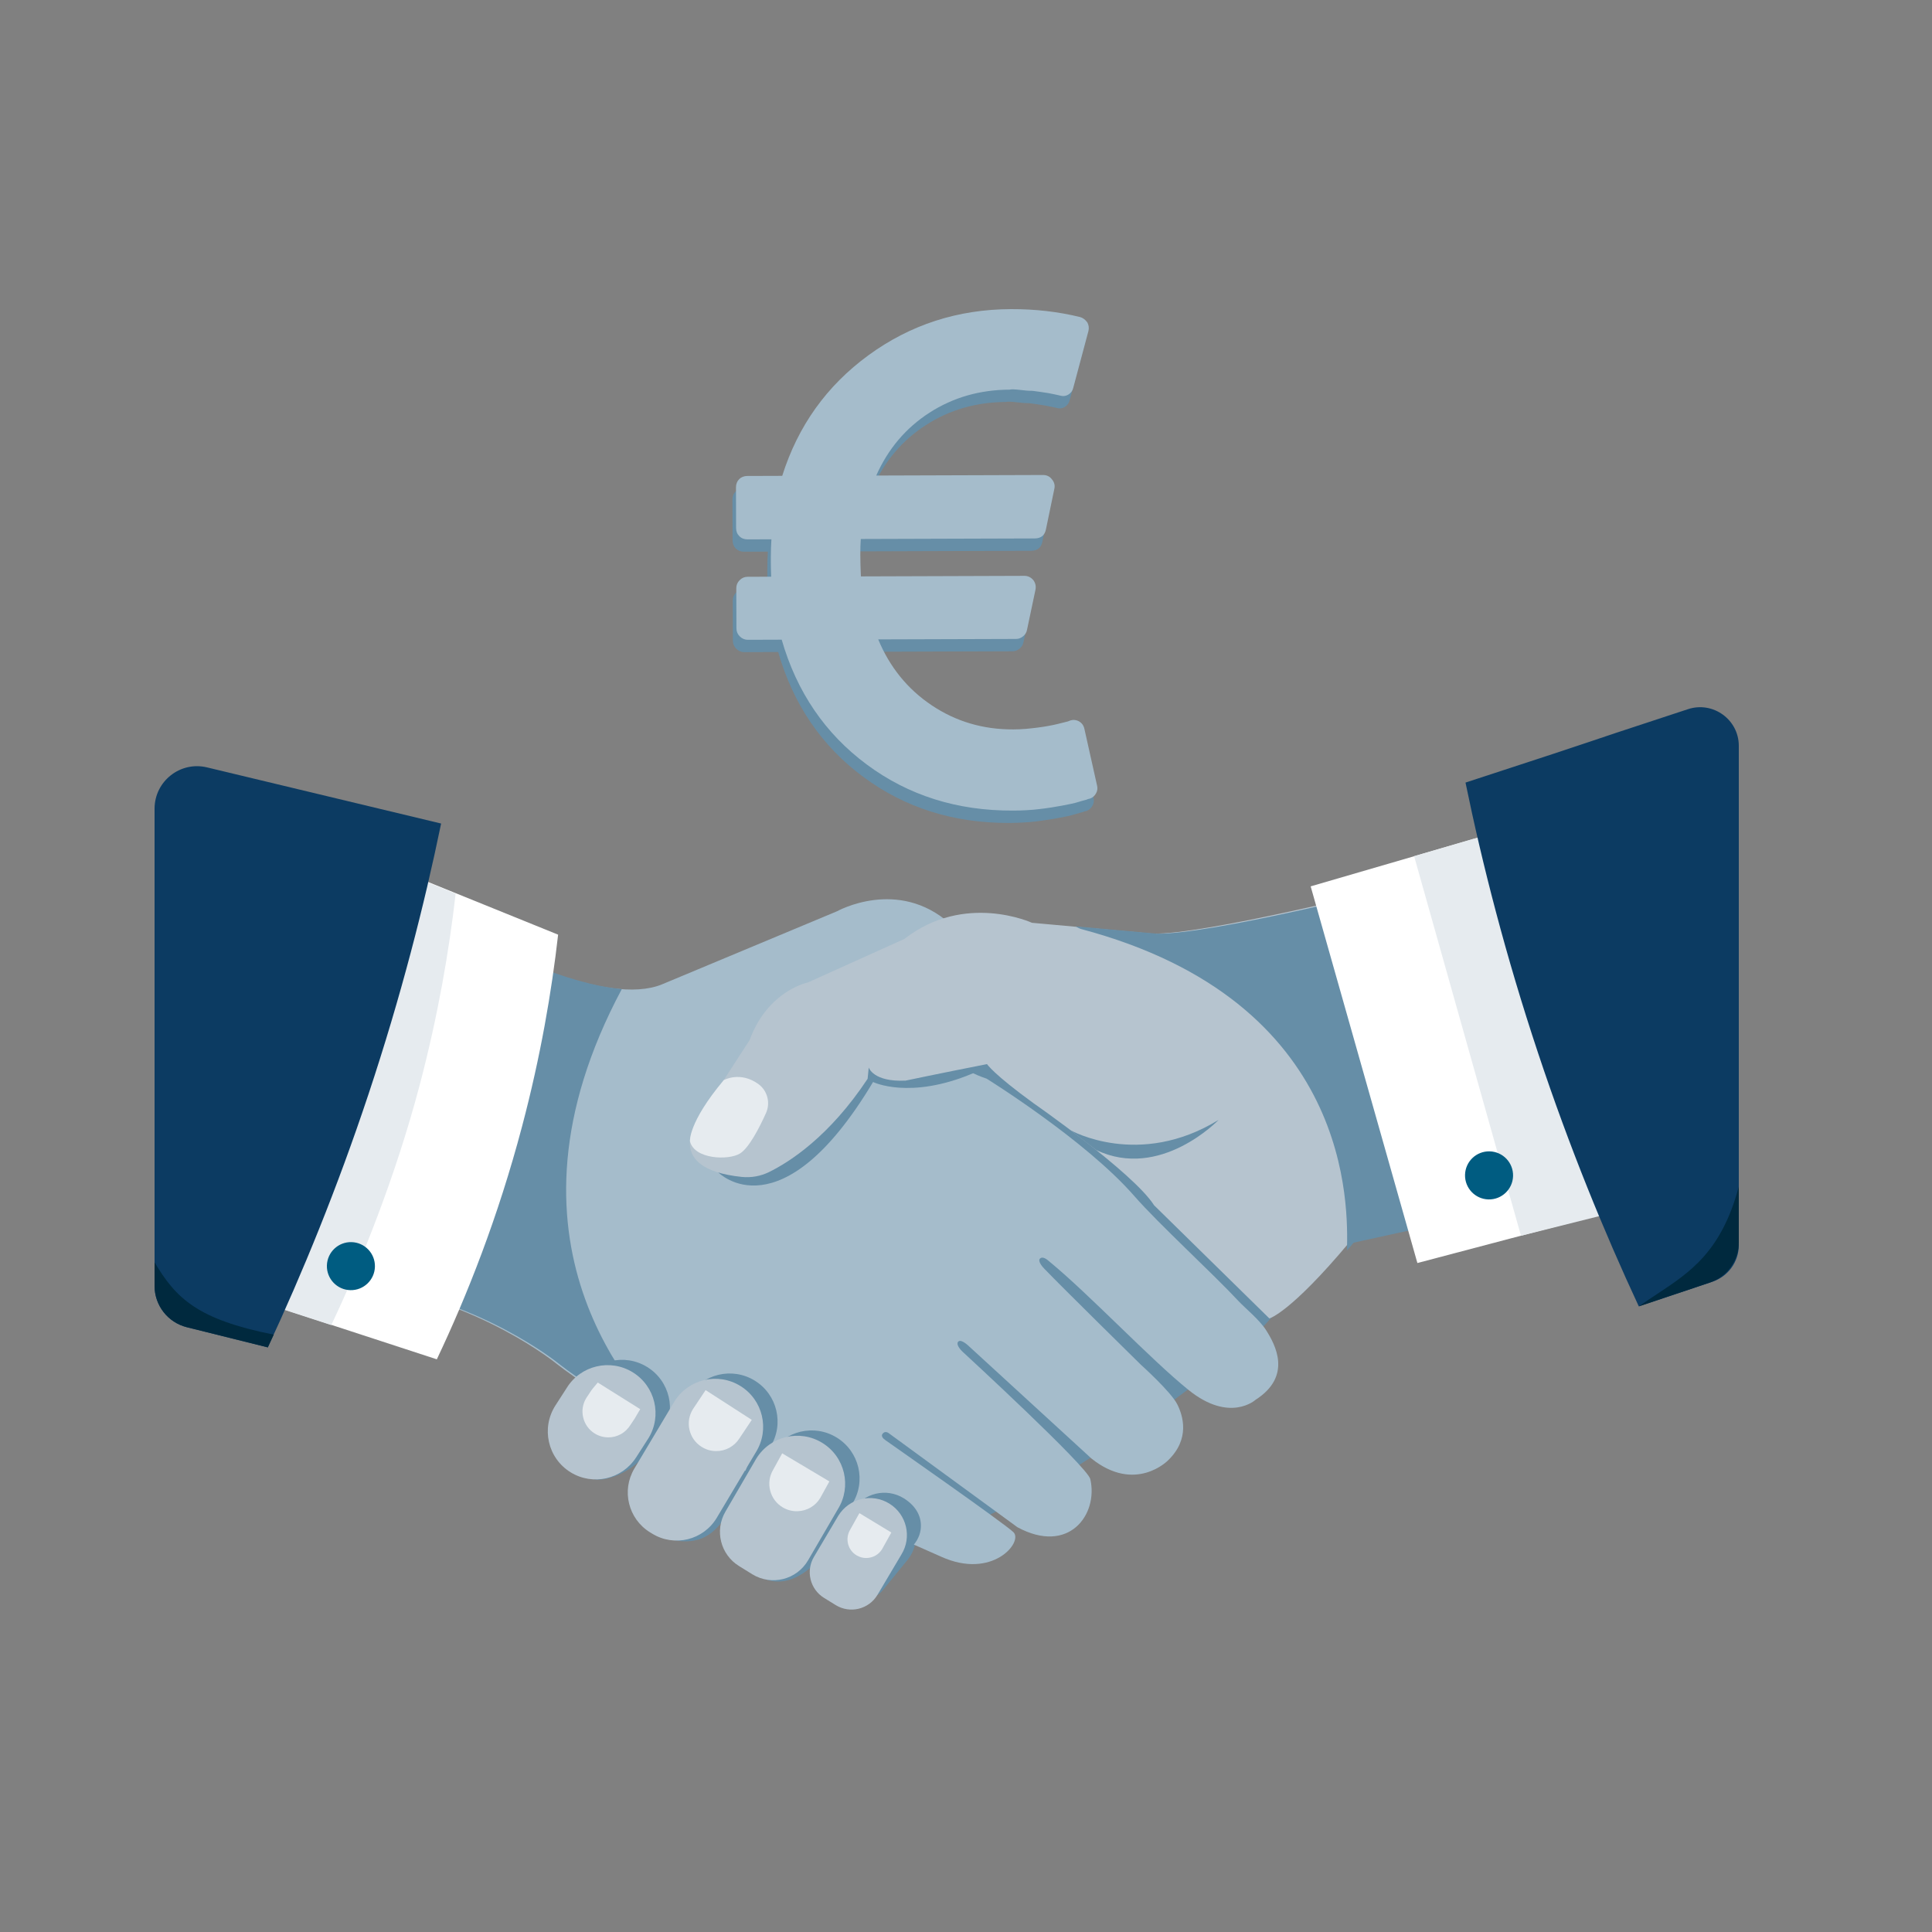
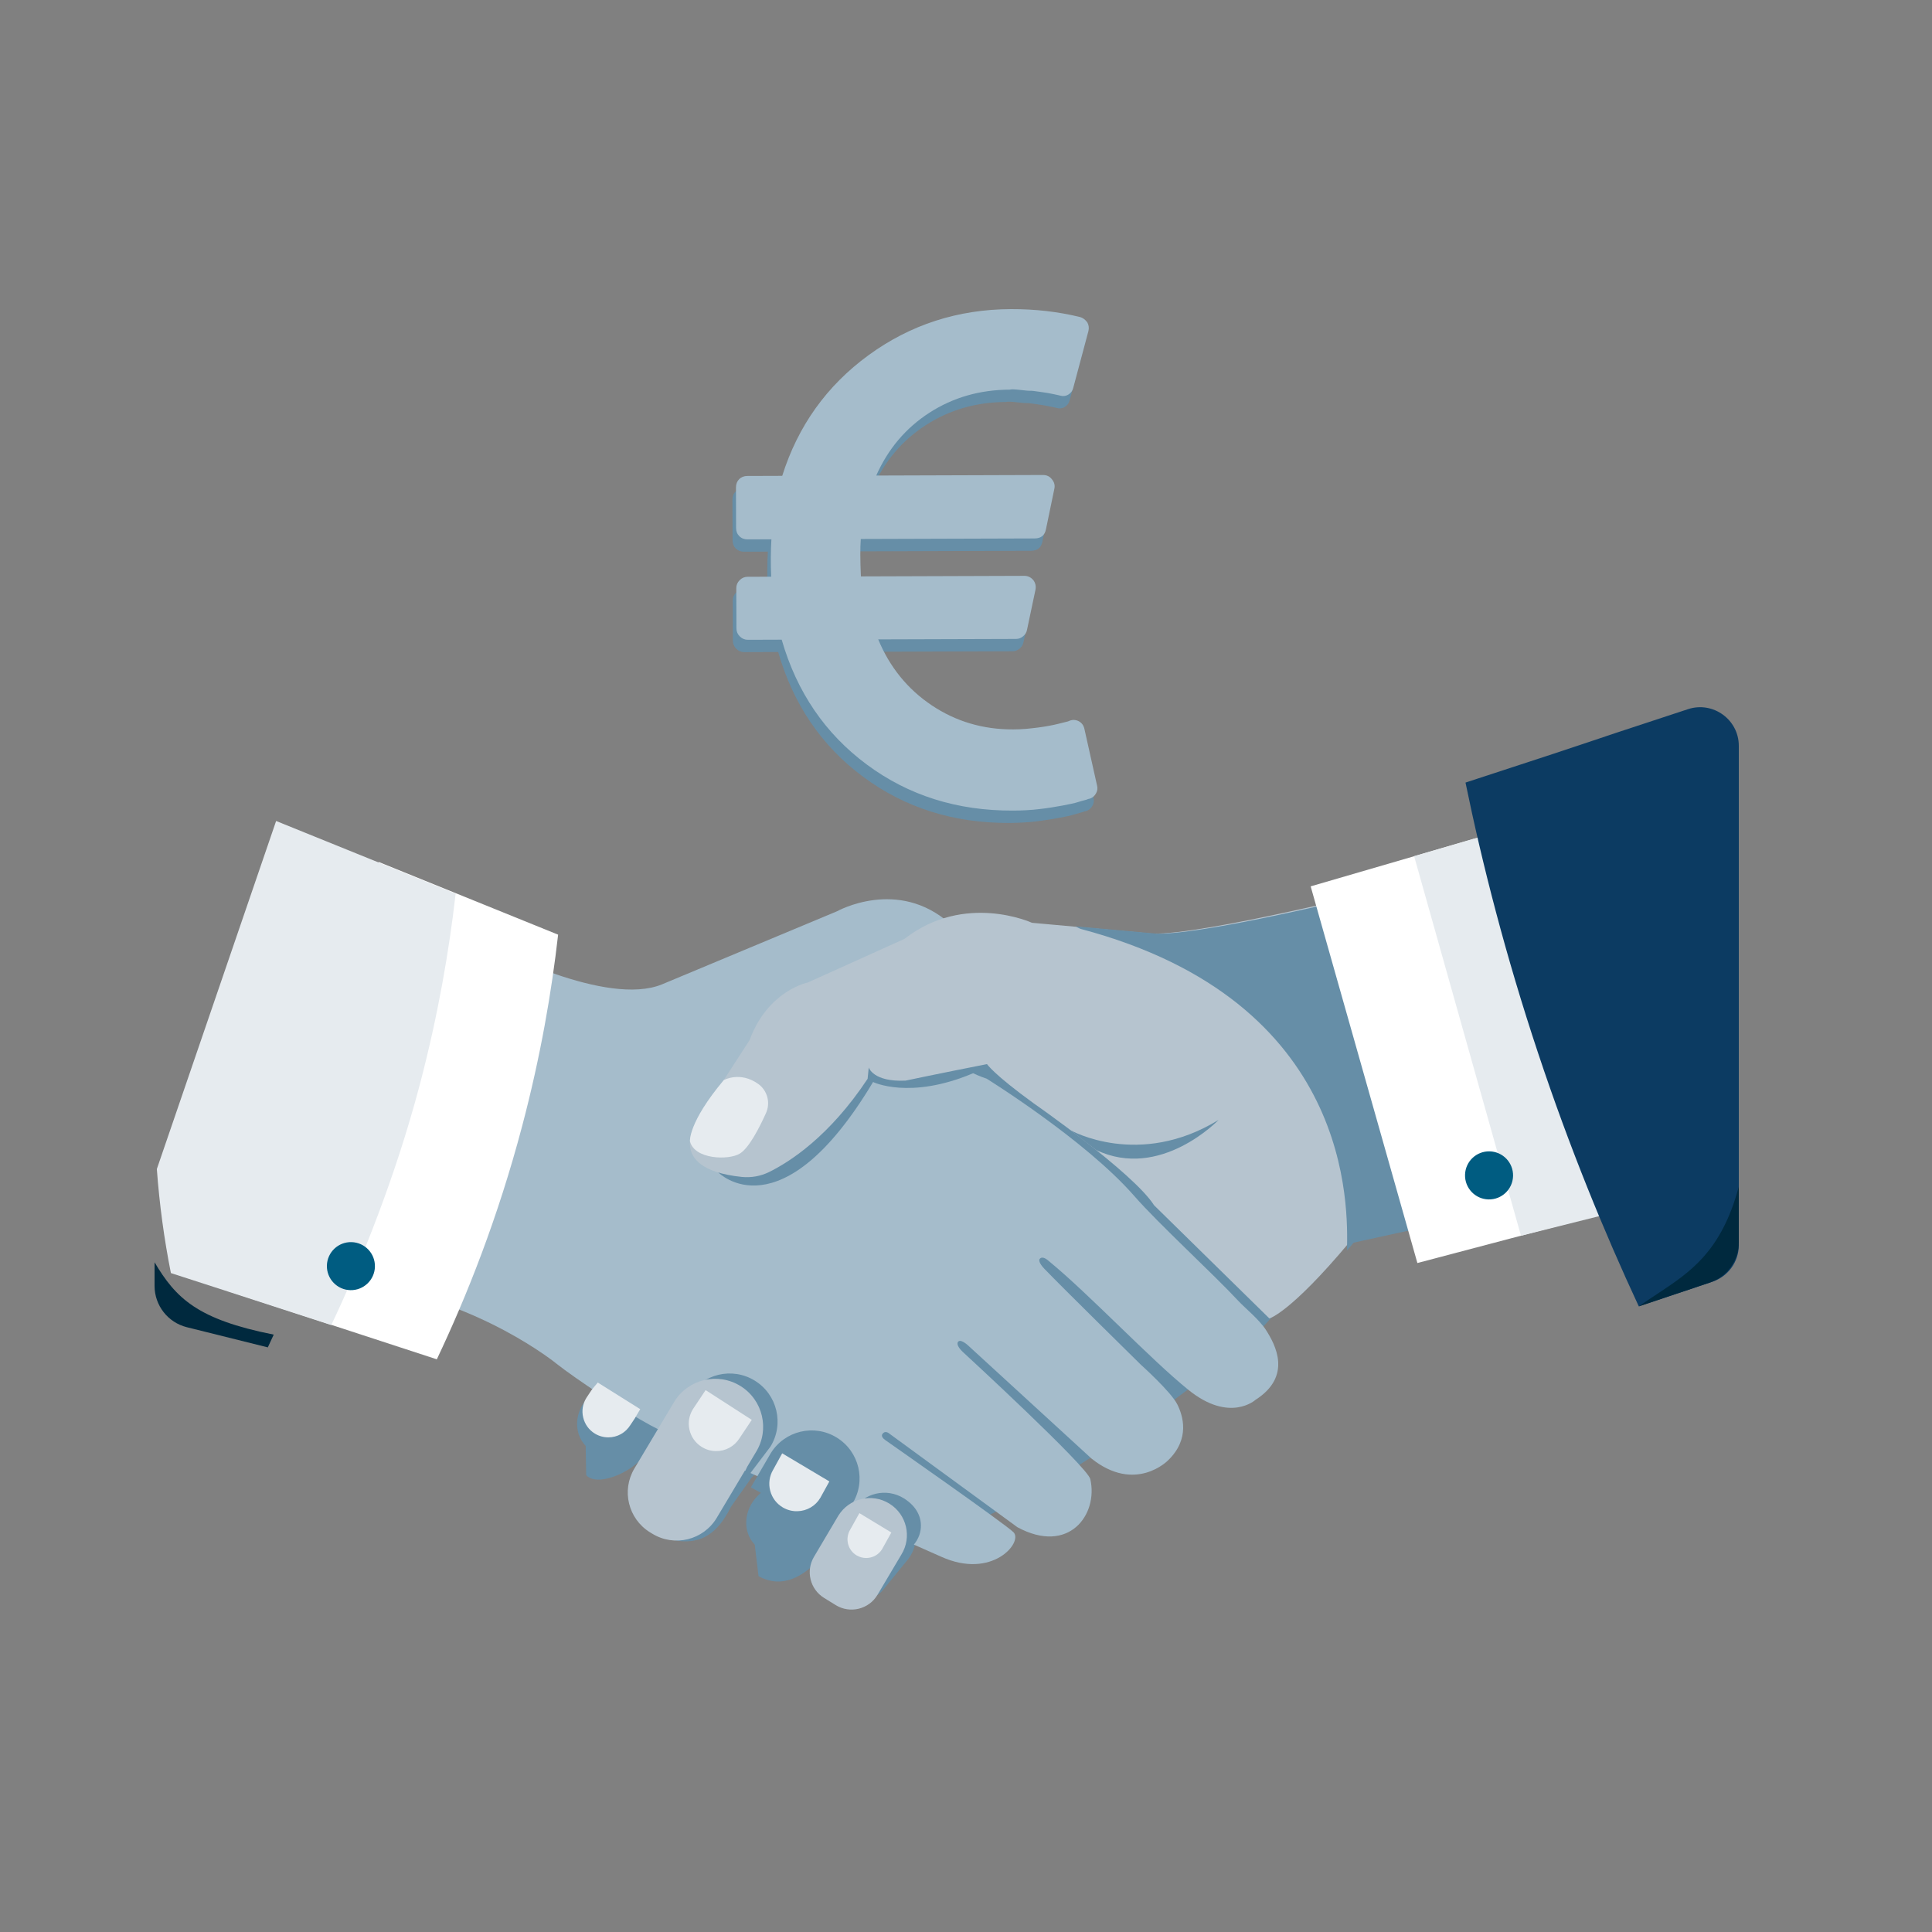
<svg xmlns="http://www.w3.org/2000/svg" width="50" height="50" viewBox="0 0 50 50" fill="none">
  <rect x="0" y="0" width="50" height="50" fill="#808080" stroke="none" />
  <path fill-rule="evenodd" clip-rule="evenodd" d="M17.284 39.82L17.308 38.716C16.983 38.376 17.02 37.81 17.391 37.445L18.047 36.798C18.493 36.372 19.165 36.352 19.55 36.754C19.935 37.156 19.886 37.828 19.441 38.254L18.924 38.985C18.698 39.417 18.305 40.114 17.284 39.82Z" fill="#668EA7" />
  <path fill-rule="evenodd" clip-rule="evenodd" d="M22.211 41.327L21.306 40.983C21.081 40.811 21.035 40.492 21.2 40.264L21.984 39.183C22.305 38.763 22.906 38.682 23.327 39.004C23.747 39.325 23.828 39.926 23.506 40.347L22.844 41.158C22.691 41.344 22.436 41.413 22.211 41.327Z" fill="#668EA7" />
  <path fill-rule="evenodd" clip-rule="evenodd" d="M19.631 40.792L19.533 39.975C19.208 39.636 19.245 39.07 19.616 38.705L20.272 38.057C20.718 37.632 21.39 37.612 21.775 38.014C22.16 38.416 22.111 39.087 21.666 39.513L21.164 40.399C20.784 40.773 20.27 41.136 19.631 40.792Z" fill="#668EA7" />
  <path fill-rule="evenodd" clip-rule="evenodd" d="M15.171 38.179L15.157 37.419C14.832 37.079 14.868 36.514 15.239 36.148L15.896 35.501C16.341 35.075 17.014 35.055 17.399 35.457C17.784 35.859 17.735 36.531 17.289 36.957L16.704 37.59C16.537 38 15.504 38.527 15.171 38.179Z" fill="#668EA7" />
  <path fill-rule="evenodd" clip-rule="evenodd" d="M25.329 24.956C25.329 24.956 14.895 34.067 14.645 35.192C14.645 35.192 15.035 35.427 15.428 36.018C15.883 36.703 16.492 37.02 16.834 36.886C17.326 36.694 17.33 36.344 17.33 36.344L24.06 39.789C24.06 39.789 26.649 39.322 32.365 34.695L33.951 32.945L25.329 24.956Z" fill="#668EA7" />
  <path fill-rule="evenodd" clip-rule="evenodd" d="M17.133 25.475L21.666 23.582C21.666 23.582 23.24 22.701 24.591 23.91C24.591 23.91 22.834 27.007 25.534 27.916C25.534 27.916 28.082 29.496 29.352 30.949C29.99 31.68 31.392 32.96 32.046 33.665C32.222 33.854 32.592 34.151 32.765 34.423C33.005 34.8 33.452 35.614 32.492 36.228C32.492 36.228 31.828 36.834 30.76 35.973C29.767 35.172 28.2 33.504 27.153 32.644C27.114 32.611 26.983 32.489 26.907 32.581C26.884 32.609 26.89 32.692 27.027 32.835C27.5 33.328 29.53 35.323 29.53 35.323C29.53 35.323 30.304 36.018 30.467 36.342C30.611 36.627 30.811 37.237 30.225 37.798C30.225 37.798 29.385 38.656 28.246 37.746L25.092 34.855C25.092 34.855 24.877 34.638 24.799 34.721C24.744 34.779 24.811 34.896 24.951 35.019C24.951 35.019 28.142 37.957 28.217 38.279C28.428 39.196 27.662 40.245 26.33 39.524L23 37.09C23 37.09 22.907 37.015 22.839 37.108C22.799 37.162 22.844 37.224 22.922 37.277C22.922 37.277 26.045 39.46 26.232 39.657C26.477 39.915 25.681 40.884 24.361 40.289C22.478 39.441 18.656 37.858 16.834 36.886C16.193 36.544 14.896 35.683 14.403 35.293C14.403 35.293 12.434 33.677 9.512 33.251L12.758 24.522C12.758 24.522 15.693 26.066 17.133 25.475Z" fill="#A5BCCB" />
-   <path fill-rule="evenodd" clip-rule="evenodd" d="M16.093 25.596C14.62 25.47 12.817 24.522 12.817 24.522L9.571 33.251C12.493 33.677 14.462 35.293 14.462 35.293C14.955 35.683 16.252 36.544 16.893 36.886C17.073 36.982 17.273 37.084 17.489 37.191C16.413 36.097 12.602 32.128 16.093 25.596Z" fill="#668EA7" />
  <path fill-rule="evenodd" clip-rule="evenodd" d="M18.593 30.345C18.593 30.345 20.206 31.991 22.595 28.002C22.595 28.002 23.539 28.471 25.185 27.775L25.567 27.318C25.567 27.318 22.41 27.257 22.416 27.32C22.423 27.383 18.593 30.345 18.593 30.345Z" fill="#668EA7" />
  <path fill-rule="evenodd" clip-rule="evenodd" d="M14.444 24.189C14.277 25.663 13.991 27.337 13.511 29.151C12.885 31.52 12.083 33.54 11.305 35.179C9.505 34.591 7.704 34.003 5.904 33.415L9.799 22.307L14.444 24.189Z" fill="white" />
  <path fill-rule="evenodd" clip-rule="evenodd" d="M4.423 32.947C4.921 33.108 5.416 33.268 5.91 33.428C6.79 33.713 7.67 33.998 8.573 34.293C9.351 32.653 10.233 30.459 10.859 28.09C11.338 26.276 11.624 24.602 11.792 23.128L7.146 21.247L4.059 30.255C4.126 31.169 4.248 32.067 4.423 32.947Z" fill="#E6EBEF" />
  <path fill-rule="evenodd" clip-rule="evenodd" d="M26.708 23.882C26.708 23.882 24.969 23.082 23.408 24.298L20.906 25.427C20.906 25.427 19.874 25.63 19.4 26.917L18.068 28.977C18.068 28.977 17.123 30.244 19.199 30.459C19.44 30.483 19.683 30.44 19.9 30.334C20.43 30.074 21.462 29.418 22.454 27.919L22.483 27.627C22.483 27.627 22.598 28.007 23.437 27.966C23.437 27.966 24.322 27.779 25.544 27.539C25.544 27.539 25.705 27.795 26.753 28.555C26.753 28.555 29.326 30.344 29.869 31.194L32.851 34.121C32.851 34.121 33.389 33.981 34.914 32.16L37.886 31.508L35.93 22.992C35.93 22.992 31.163 24.198 29.812 24.162L26.708 23.882Z" fill="#B6C4CF" />
  <path fill-rule="evenodd" clip-rule="evenodd" d="M27.981 24.044C35.039 25.919 34.882 31.264 34.86 32.363C34.916 32.297 34.973 32.23 35.032 32.16L38.004 31.508L36.048 22.992C36.048 22.992 31.281 24.198 29.93 24.162L27.834 23.973C27.883 23.997 27.929 24.03 27.981 24.044Z" fill="#668EA7" />
  <path fill-rule="evenodd" clip-rule="evenodd" d="M33.92 22.939L36.682 32.687L41.387 31.446L38.143 21.709L33.92 22.939Z" fill="white" />
  <path fill-rule="evenodd" clip-rule="evenodd" d="M36.597 22.157L39.363 31.981L43.741 30.884L40.795 20.93L36.597 22.157Z" fill="#E6EBEF" />
  <path fill-rule="evenodd" clip-rule="evenodd" d="M18.73 27.954C18.73 27.954 19.152 27.715 19.624 28.053C19.861 28.224 19.944 28.54 19.824 28.806C19.657 29.176 19.386 29.709 19.148 29.854C18.858 30.032 17.971 30.008 17.856 29.536C17.856 29.536 17.806 29.058 18.73 27.954Z" fill="#E6EBEF" />
  <path fill-rule="evenodd" clip-rule="evenodd" d="M27.71 29.252C27.71 29.252 29.471 30.25 31.537 28.983C31.537 28.983 30.029 30.557 28.367 29.761L27.71 29.252Z" fill="#668EA7" />
  <path fill-rule="evenodd" clip-rule="evenodd" d="M9.065 33.389C8.722 33.38 8.451 33.094 8.46 32.751C8.469 32.408 8.754 32.137 9.098 32.146C9.441 32.155 9.712 32.44 9.703 32.784C9.694 33.127 9.408 33.398 9.065 33.389Z" fill="#005C81" />
  <path fill-rule="evenodd" clip-rule="evenodd" d="M39.158 30.435C39.149 30.779 38.863 31.05 38.52 31.041C38.177 31.032 37.906 30.746 37.915 30.403C37.924 30.059 38.209 29.789 38.552 29.797C38.896 29.806 39.167 30.092 39.158 30.435Z" fill="#005C81" />
-   <path fill-rule="evenodd" clip-rule="evenodd" d="M15.813 36.516C16.234 36.745 16.651 36.983 17.071 37.215L17.153 37.087C17.514 36.503 17.333 35.738 16.749 35.378C16.166 35.017 15.401 35.198 15.04 35.781L14.912 35.98C15.187 36.195 15.507 36.349 15.813 36.516Z" fill="#668EA7" />
  <path fill-rule="evenodd" clip-rule="evenodd" d="M18.924 37.128C19.633 37.515 19.405 37.776 19.081 38.572L19.938 37.44C20.299 36.857 20.118 36.092 19.534 35.731C18.951 35.371 18.186 35.552 17.825 36.135L17.154 37.261C17.172 37.271 18.906 37.118 18.924 37.128Z" fill="#668EA7" />
  <path fill-rule="evenodd" clip-rule="evenodd" d="M20.135 38.874C20.627 39.145 21.113 39.424 21.603 39.7L22.06 38.914C22.421 38.331 22.24 37.565 21.656 37.205C21.073 36.844 20.308 37.025 19.947 37.609L19.432 38.493C19.666 38.62 19.901 38.746 20.135 38.874Z" fill="#668EA7" />
  <path fill-rule="evenodd" clip-rule="evenodd" d="M22.955 40.43C23.05 40.478 23.346 40.25 23.531 40.095C23.686 39.965 23.799 39.787 23.826 39.587C23.87 39.27 23.714 38.976 23.389 38.775C22.939 38.497 22.349 38.637 22.071 39.087L21.681 39.743C22.102 39.979 22.525 40.212 22.955 40.43Z" fill="#668EA7" />
-   <path fill-rule="evenodd" clip-rule="evenodd" d="M14.766 38.102C14.175 37.737 13.999 36.959 14.374 36.374L14.667 35.919C15.027 35.336 15.793 35.155 16.376 35.515C16.96 35.876 17.14 36.641 16.78 37.224L16.463 37.717C16.097 38.286 15.342 38.458 14.766 38.102Z" fill="#B6C4CF" />
  <path fill-rule="evenodd" clip-rule="evenodd" d="M16.876 39.689L16.82 39.655C16.259 39.308 16.079 38.574 16.417 38.007L17.452 36.273C17.812 35.689 18.578 35.508 19.161 35.869C19.745 36.229 19.925 36.995 19.565 37.578L18.55 39.28C18.204 39.86 17.451 40.044 16.876 39.689Z" fill="#B6C4CF" />
-   <path fill-rule="evenodd" clip-rule="evenodd" d="M19.468 40.741L19.126 40.529C18.646 40.233 18.49 39.608 18.774 39.121L19.574 37.746C19.934 37.163 20.7 36.982 21.283 37.343C21.867 37.703 22.047 38.468 21.687 39.052L20.914 40.379C20.62 40.885 19.966 41.048 19.468 40.741Z" fill="#B6C4CF" />
  <path fill-rule="evenodd" clip-rule="evenodd" d="M21.627 41.539L21.327 41.354C20.964 41.13 20.848 40.657 21.066 40.29L21.697 39.224C21.976 38.774 22.566 38.635 23.016 38.913C23.466 39.191 23.606 39.781 23.328 40.231L22.71 41.273C22.487 41.649 21.999 41.769 21.627 41.539Z" fill="#B6C4CF" />
  <path fill-rule="evenodd" clip-rule="evenodd" d="M15.304 35.983L15.174 36.179C15.08 36.331 15.051 36.511 15.093 36.684C15.134 36.858 15.24 37.006 15.393 37.1C15.499 37.165 15.62 37.199 15.744 37.199C15.978 37.199 16.191 37.08 16.318 36.874L16.43 36.706C16.454 36.669 16.47 36.629 16.569 36.469L15.47 35.78C15.352 35.922 15.326 35.95 15.304 35.983Z" fill="#E6EBEF" />
  <path fill-rule="evenodd" clip-rule="evenodd" d="M17.936 36.464C17.834 36.625 17.801 36.815 17.843 37C17.885 37.185 17.996 37.343 18.157 37.444C18.268 37.515 18.397 37.553 18.528 37.554C18.776 37.557 19.004 37.433 19.136 37.225L19.456 36.746L18.261 35.976L17.936 36.464Z" fill="#E6EBEF" />
  <path fill-rule="evenodd" clip-rule="evenodd" d="M20.007 38.041C19.911 38.205 19.885 38.397 19.933 38.58C19.981 38.764 20.098 38.918 20.262 39.014C20.376 39.08 20.506 39.114 20.637 39.11C20.885 39.104 21.108 38.973 21.231 38.762L21.464 38.339L20.243 37.612L20.007 38.041Z" fill="#E6EBEF" />
  <path fill-rule="evenodd" clip-rule="evenodd" d="M22.001 39.59C21.865 39.819 21.94 40.117 22.169 40.253C22.247 40.299 22.335 40.323 22.424 40.321C22.593 40.318 22.746 40.23 22.83 40.089L23.068 39.661L22.241 39.16L22.001 39.59Z" fill="#E6EBEF" />
-   <path fill-rule="evenodd" clip-rule="evenodd" d="M4 33.279C4 33.785 4.345 34.226 4.835 34.348L6.931 34.87C7.824 32.952 8.723 30.763 9.537 28.316C10.375 25.795 10.978 23.437 11.416 21.313L5.358 19.86C4.666 19.693 4 20.218 4 20.93C4 23.458 4 25.887 4 28.63C4 30.211 4 31.832 4 33.279Z" fill="#0C3B62" />
  <path d="M6.931 34.87L4.835 34.348C4.345 34.226 4 33.785 4 33.279L4 32.668C4.551 33.595 5.102 34.146 7.084 34.54C7.033 34.651 6.982 34.761 6.931 34.87Z" fill="#00293E" />
  <path fill-rule="evenodd" clip-rule="evenodd" d="M45 19.302C45 18.622 44.332 18.141 43.686 18.353C39.848 19.611 42.512 18.757 37.927 20.253C38.364 22.376 38.967 24.734 39.806 27.255C40.62 29.702 41.519 31.891 42.412 33.809L44.317 33.171C44.725 33.034 45 32.653 45 32.222V19.302Z" fill="#0C3B62" />
  <path d="M42.412 33.809L44.248 33.194C44.697 33.044 45 32.623 45 32.15V30.711C44.548 32.393 43.745 32.922 42.873 33.497C42.721 33.597 42.567 33.699 42.412 33.809Z" fill="#00293E" />
  <path fill-rule="evenodd" clip-rule="evenodd" d="M28.3 20.646L27.972 19.182C27.954 19.096 27.907 19.031 27.833 18.988C27.753 18.945 27.673 18.94 27.594 18.971L27.547 18.989L27.437 19.017C27.388 19.029 27.331 19.044 27.267 19.059C27.202 19.075 27.127 19.09 27.041 19.106C26.955 19.122 26.864 19.136 26.769 19.149C26.674 19.161 26.571 19.172 26.461 19.182C26.35 19.191 26.239 19.196 26.129 19.197C25.348 19.199 24.645 18.991 24.02 18.572C23.395 18.153 22.934 17.585 22.637 16.867L26.204 16.855C26.272 16.855 26.333 16.832 26.388 16.785C26.443 16.739 26.477 16.682 26.489 16.614L26.706 15.581C26.725 15.489 26.706 15.406 26.65 15.333C26.589 15.259 26.512 15.222 26.42 15.223L22.189 15.236C22.169 14.819 22.168 14.496 22.186 14.269L26.684 14.254C26.85 14.253 26.948 14.173 26.978 14.013L27.196 12.962C27.214 12.876 27.192 12.796 27.131 12.722C27.075 12.649 26.998 12.612 26.9 12.612L22.586 12.626C22.891 11.937 23.35 11.395 23.964 11C24.577 10.604 25.27 10.405 26.045 10.403C26.069 10.391 26.16 10.393 26.316 10.411C26.473 10.429 26.562 10.436 26.584 10.433C26.605 10.43 26.685 10.439 26.824 10.46C26.962 10.481 27.031 10.492 27.031 10.492L27.192 10.524C27.239 10.533 27.274 10.54 27.299 10.546L27.336 10.555C27.416 10.58 27.489 10.572 27.557 10.531C27.624 10.491 27.667 10.431 27.685 10.351L28.077 8.885C28.095 8.804 28.085 8.731 28.049 8.663C27.993 8.59 27.931 8.544 27.864 8.526C27.298 8.386 26.701 8.317 26.075 8.319C24.698 8.324 23.469 8.721 22.387 9.511C21.305 10.301 20.56 11.343 20.152 12.634L19.249 12.637C19.163 12.638 19.093 12.665 19.037 12.721C18.982 12.776 18.955 12.847 18.955 12.933L18.959 13.984C18.959 14.07 18.987 14.141 19.042 14.196C19.098 14.251 19.169 14.278 19.254 14.278L19.872 14.276C19.855 14.571 19.853 14.893 19.866 15.244L19.258 15.246C19.178 15.246 19.109 15.275 19.051 15.334C18.992 15.393 18.963 15.462 18.964 15.542L18.967 16.583C18.967 16.663 18.997 16.732 19.055 16.79C19.114 16.849 19.183 16.878 19.263 16.877L20.139 16.874C20.53 18.231 21.265 19.309 22.343 20.107C23.421 20.906 24.68 21.303 26.117 21.298C26.234 21.297 26.352 21.294 26.472 21.287C26.592 21.281 26.704 21.271 26.809 21.259C26.913 21.246 27.016 21.232 27.117 21.216C27.219 21.201 27.311 21.185 27.394 21.169C27.477 21.154 27.555 21.138 27.628 21.123C27.702 21.107 27.768 21.09 27.826 21.071C27.885 21.053 27.934 21.039 27.974 21.029C28.014 21.02 28.046 21.009 28.07 20.997L28.117 20.988C28.184 20.963 28.236 20.918 28.273 20.853C28.31 20.789 28.318 20.72 28.3 20.646Z" fill="#668EA7" />
  <path fill-rule="evenodd" clip-rule="evenodd" d="M28.391 20.327L28.064 18.862C28.045 18.776 27.999 18.712 27.925 18.669C27.845 18.626 27.765 18.621 27.685 18.651L27.639 18.67L27.528 18.698C27.479 18.71 27.422 18.724 27.358 18.74C27.294 18.756 27.218 18.771 27.132 18.787C27.047 18.802 26.956 18.817 26.861 18.829C26.766 18.841 26.663 18.853 26.552 18.863C26.442 18.872 26.331 18.877 26.22 18.877C25.44 18.88 24.737 18.672 24.112 18.253C23.487 17.834 23.026 17.265 22.728 16.547L26.295 16.536C26.363 16.536 26.424 16.512 26.479 16.466C26.535 16.42 26.569 16.363 26.58 16.295L26.798 15.262C26.816 15.17 26.797 15.087 26.742 15.013C26.68 14.94 26.603 14.903 26.511 14.903L22.28 14.917C22.261 14.5 22.26 14.177 22.277 13.949L26.776 13.935C26.942 13.934 27.04 13.854 27.07 13.694L27.288 12.643C27.306 12.556 27.284 12.477 27.222 12.403C27.167 12.33 27.09 12.293 26.992 12.293L22.677 12.307C22.983 11.618 23.442 11.076 24.055 10.68C24.668 10.285 25.362 10.086 26.136 10.084C26.161 10.071 26.252 10.074 26.408 10.092C26.565 10.11 26.654 10.117 26.676 10.114C26.697 10.111 26.777 10.12 26.915 10.141C27.054 10.162 27.123 10.172 27.123 10.172L27.284 10.204C27.33 10.213 27.366 10.221 27.39 10.227L27.427 10.236C27.507 10.26 27.581 10.252 27.648 10.212C27.716 10.172 27.759 10.112 27.777 10.032L28.169 8.565C28.187 8.485 28.177 8.412 28.14 8.344C28.085 8.27 28.023 8.225 27.955 8.206C27.39 8.067 26.793 7.998 26.166 8C24.79 8.005 23.561 8.402 22.478 9.192C21.396 9.982 20.651 11.023 20.244 12.315L19.341 12.318C19.255 12.319 19.184 12.346 19.129 12.402C19.074 12.457 19.047 12.528 19.047 12.614L19.05 13.665C19.05 13.751 19.078 13.821 19.134 13.876C19.189 13.932 19.26 13.959 19.346 13.959L19.964 13.957C19.946 14.252 19.944 14.574 19.958 14.925L19.349 14.927C19.269 14.927 19.201 14.956 19.142 15.015C19.084 15.073 19.055 15.143 19.055 15.222L19.059 16.264C19.059 16.344 19.088 16.413 19.147 16.471C19.206 16.529 19.275 16.558 19.355 16.558L20.23 16.555C20.622 17.912 21.357 18.989 22.435 19.788C23.513 20.587 24.771 20.983 26.209 20.978C26.326 20.978 26.444 20.975 26.564 20.968C26.684 20.962 26.796 20.952 26.9 20.939C27.005 20.927 27.108 20.913 27.209 20.897C27.31 20.881 27.402 20.866 27.485 20.85C27.568 20.834 27.646 20.819 27.72 20.803C27.794 20.788 27.86 20.771 27.918 20.752C27.977 20.733 28.025 20.719 28.066 20.71C28.105 20.701 28.138 20.69 28.162 20.678L28.208 20.668C28.276 20.643 28.328 20.599 28.364 20.534C28.401 20.47 28.41 20.4 28.391 20.327Z" fill="#A5BCCB" />
</svg>